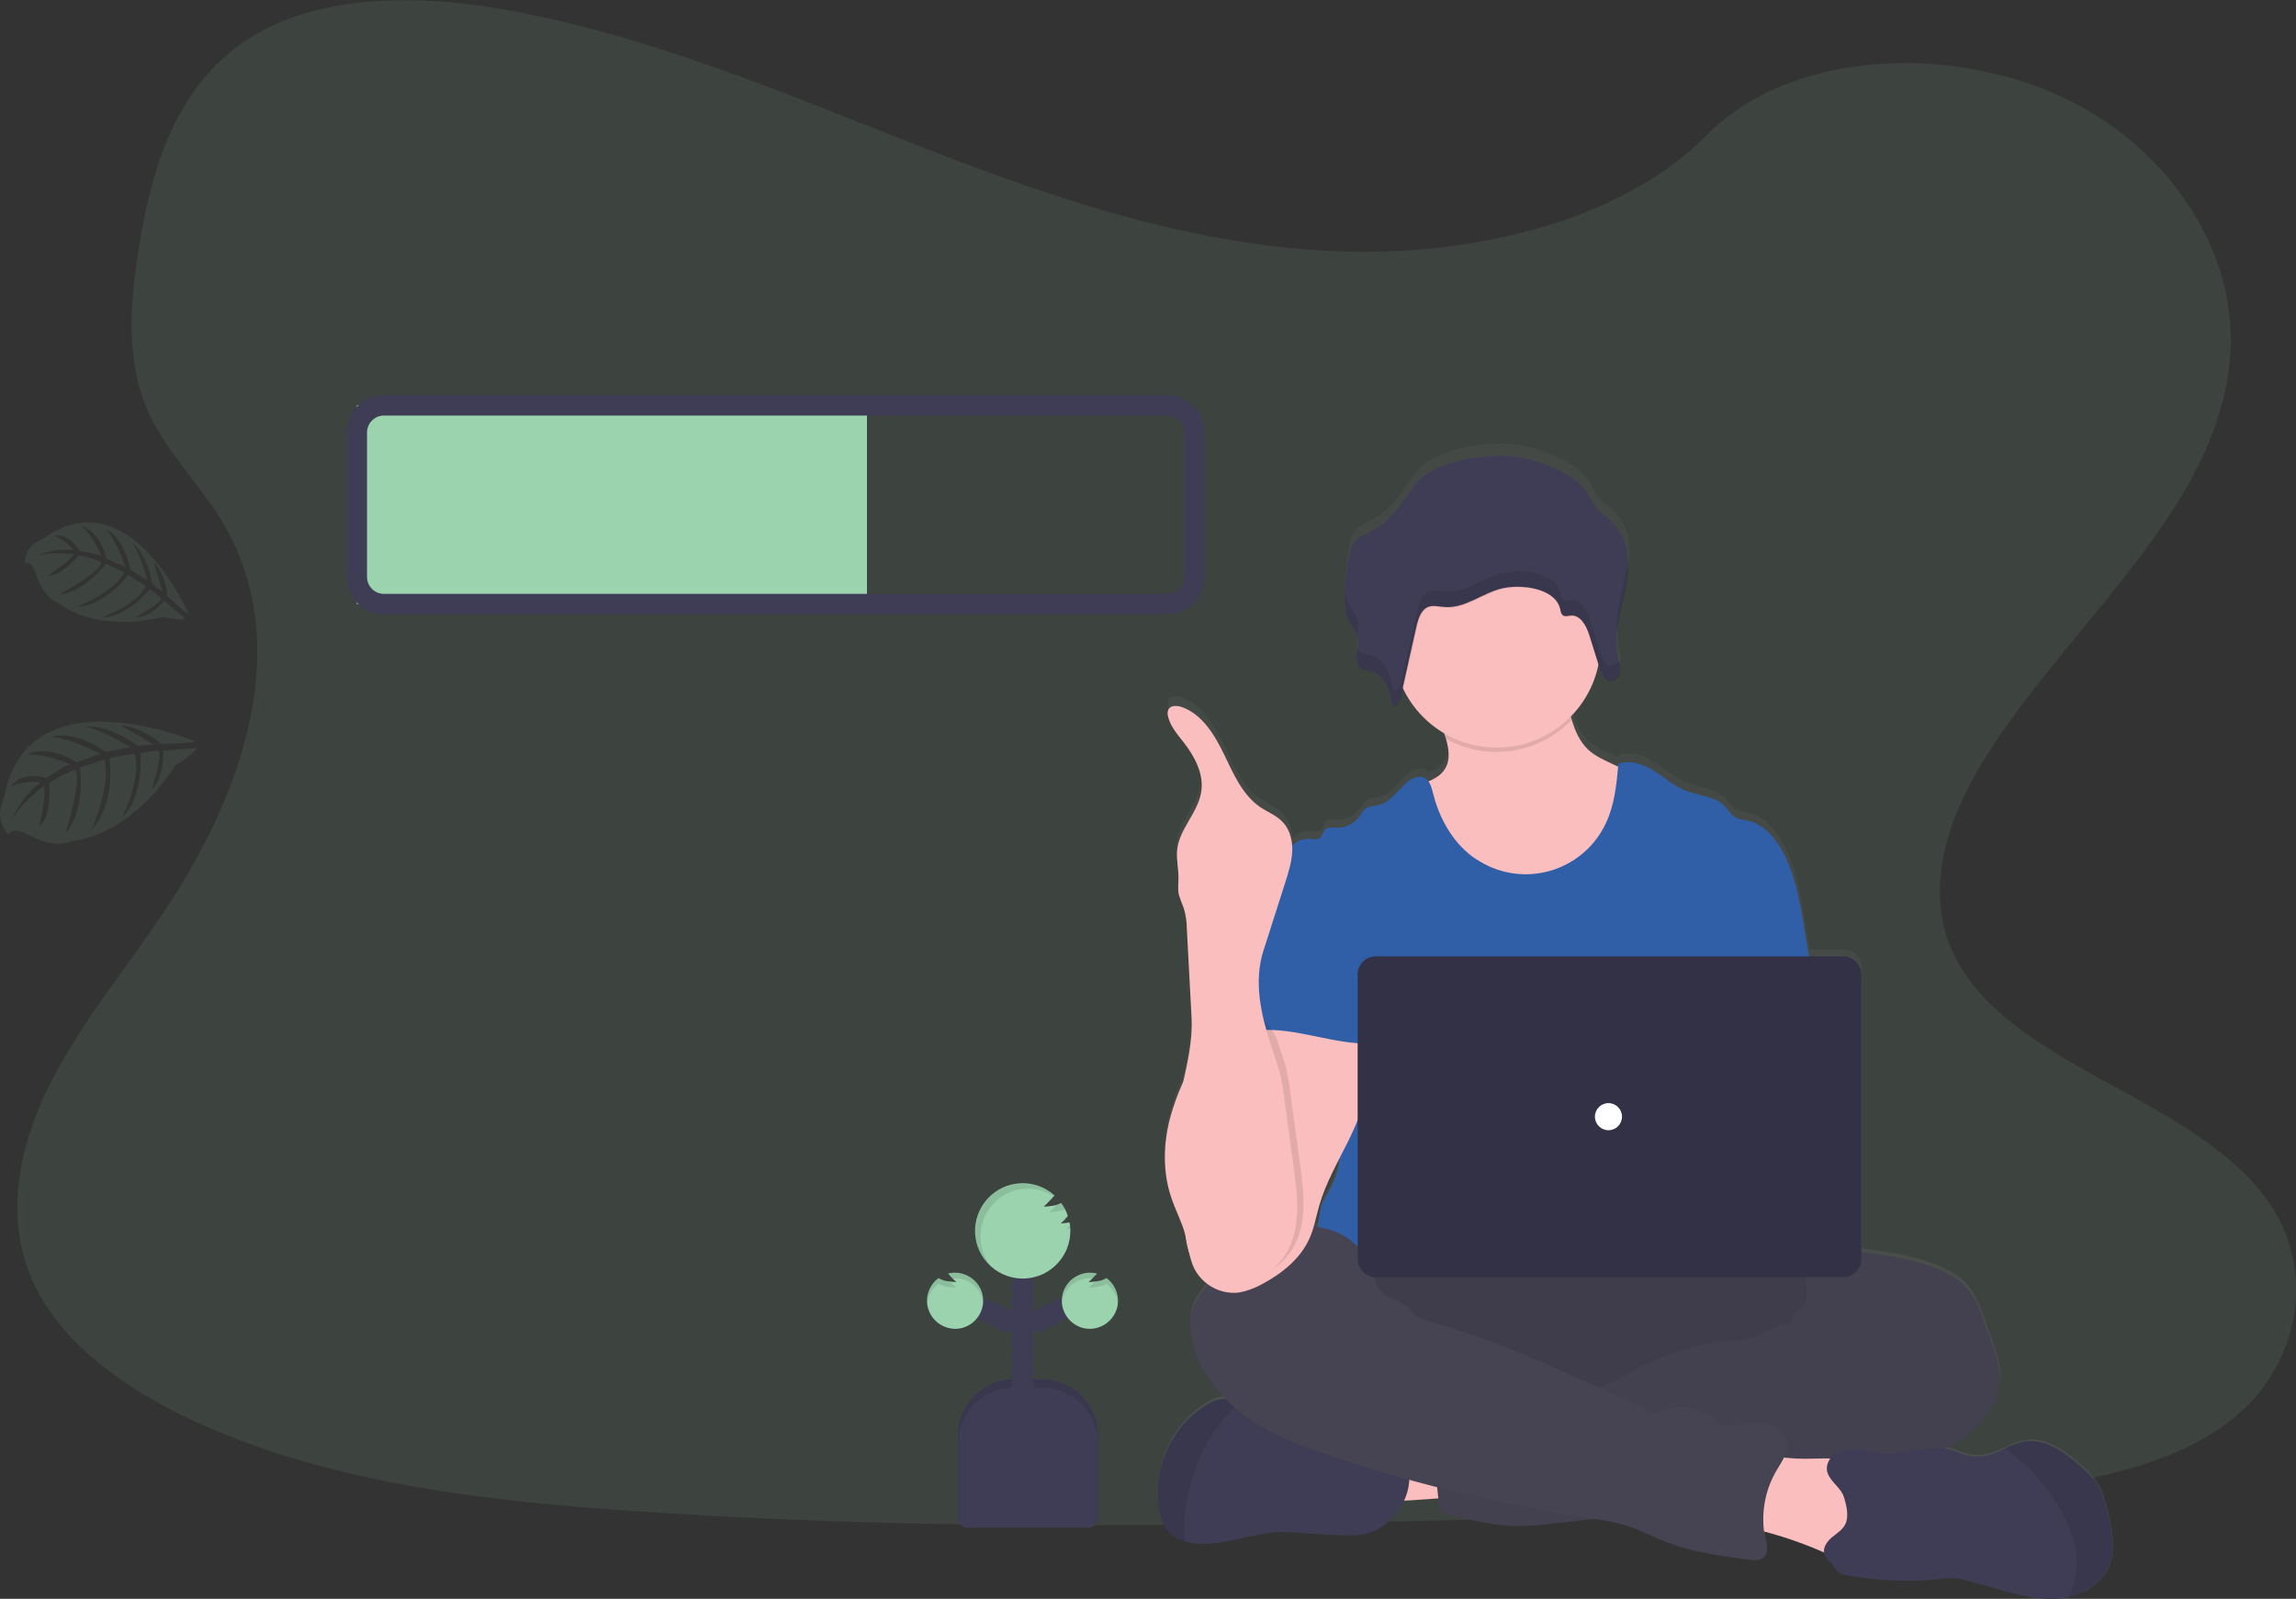
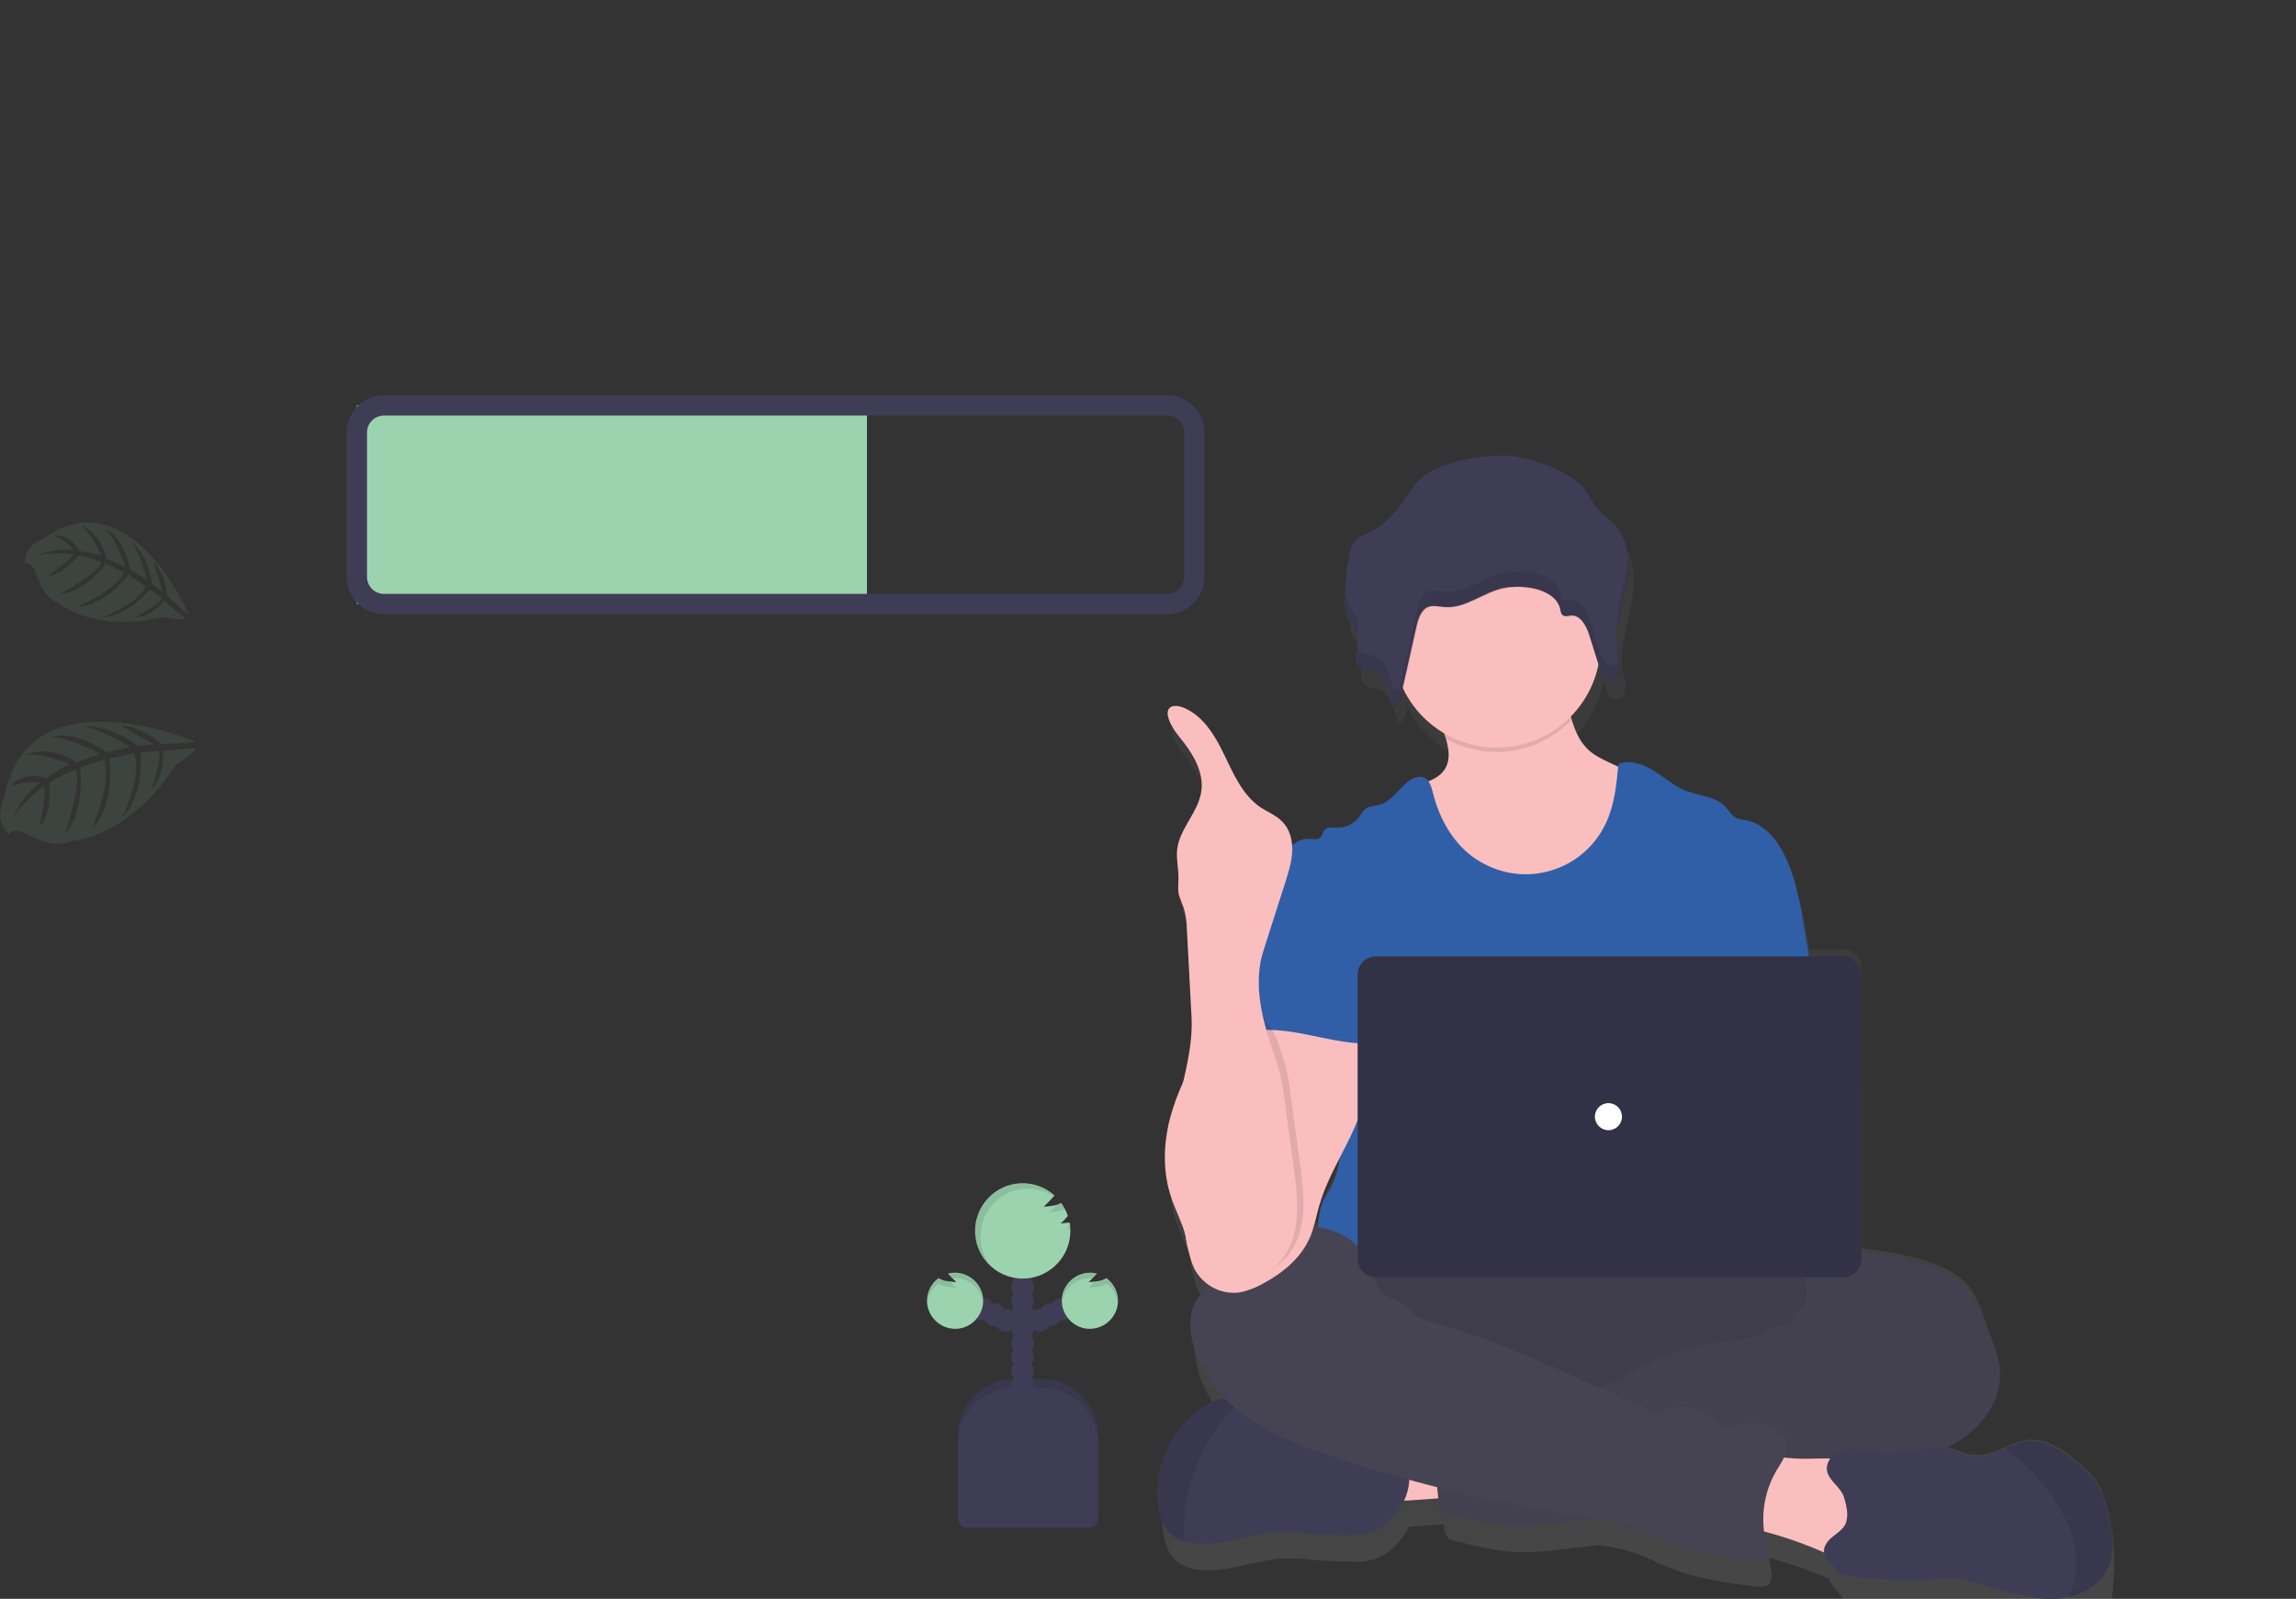
<svg xmlns="http://www.w3.org/2000/svg" version="1.1" id="f1903550-5374-4fc8-959e-1f31e4981ba4" x="0px" y="0px" viewBox="0 0 1017.2 708.3" style="enable-background:new 0 0 1017.2 708.3;" xml:space="preserve">
  <rect x="0" y="0" width="1017.2" height="708.3" fill="#333333" stroke="none" />
  <style type="text/css">
	.st0{opacity:0.1;fill:#9BD3AE;enable-background:new    ;}
	.st1{opacity:0.1;}
	.st2{fill:#9BD3AE;}
	.st3{fill:url(#SVGID_1_);}
	.st4{fill:#FBBEBE;}
	.st5{fill:#464353;}
	.st6{opacity:0.1;enable-background:new    ;}
	.st7{fill:#305FA8;}
	.st8{opacity:5.000000e-02;enable-background:new    ;}
	.st9{fill:#3F3D56;}
	.st10{opacity:0.2;enable-background:new    ;}
	.st11{fill:#FFFFFF;}
	.st12{fill:none;stroke:#3F3D56;stroke-width:9;stroke-miterlimit:10;}
</style>
-   <path class="st0" d="M594.2,111.4c-64.7-2.2-126.4-23.1-185.2-46S291.8,17.2,228.7,5.2C188.1-2.6,141.6-3.7,108.9,18  c-31.5,21-41.7,57.2-47.2,90.7c-4.1,25.3-6.5,51.8,4.8,75.5c7.8,16.4,21.7,30.2,31.4,46c33.5,54.7,9.8,122.2-26.5,175.6  c-17,25.1-36.7,49-49.9,75.7S2.3,538.8,13.8,566c11.4,27,38.5,47.2,67.9,61.5c59.7,28.9,130,37.2,198.6,41.9  c151.8,10.4,304.5,5.9,456.7,1.4c56.3-1.7,112.9-3.4,168.3-12.1c30.8-4.8,62.6-12.5,84.9-31c28.4-23.5,35.4-63.4,16.4-92.9  c-31.9-49.5-120-61.8-142.3-114.9c-12.3-29.2,0.3-61.8,18.2-88.9c38.2-58.2,102.3-109.2,105.7-175.7c2.3-45.7-28.5-91.4-76.1-113  C862.1,19.7,792.8,22.5,756,60C718,98.5,651.4,113.4,594.2,111.4z" />
  <g class="st1">
    <path class="st2" d="M86.4,328.4c0,0-74.7-31.4-84.6,25.2c0,0-5.1,8.8,2,16.1c0,0,1.5-3.9,8.8,0.1c2.6,1.4,5.3,2.5,8.2,3.3   c3.8,1.1,7.9,0.8,11.6-0.6l0,0c0,0,24.6-1.3,45.3-33.5c0,0,8.9-5.5,9.3-7.5l-14.8,1c0,0,1.1,10.9-5,17.4c0,0,5.4-16.8,2.8-17.3   c-0.5-0.1-7.8,0.9-7.8,0.9s1.9,18.9-8,28.6c0,0,9.2-19.2,5.2-28.3l-10.9,2.1c0,0,3,19.9-7.8,31.4c0,0,8.9-20.4,5.5-30.8L35.5,340   c0,0,2.5,19.4-6.5,29c0,0,7.9-24.6,4.2-28c0,0-9.4,3.8-11.4,6c0,0,1.5,14-4.3,19c0,0,3.5-17,1.8-17.7c0,0-10.9,8.2-14.3,15.4   c0,0,4.2-10.9,12.9-17c0,0-7.3-1.2-13,1.8c0,0,3.8-7.2,15.7-3.8c0,0,8.8-6.1,10.6-6c0,0-11.2-5-19.3-4.4c0,0,8.7-5,22.1,3.4   l10.4-3.8c0,0-14.5-7.4-21.8-7.4c0,0,9.7-3.7,24.5,6.7l10.7-2.2c0,0-12-7.4-20.1-9.1c0,0,9.7-1.5,23.2,8.5l7.3-0.6   c0,0-8.9-5.2-11.5-6.5s-2.6-2.1-2.6-2.1c6.4,1.1,12.3,4,17.2,8.3C71.1,329.6,86.3,329.3,86.4,328.4z" />
  </g>
  <g class="st1">
    <path class="st2" d="M83.6,272c0,0-26.5-61.3-64.6-33.2c0,0-8.1,2.3-8,10.7c0,0,3.1-1.5,5.1,5.1c0.7,2.3,1.7,4.5,3,6.6   c1.7,2.8,4.2,5,7.2,6.2l0,0c0,0,15.4,13.2,46,5.9c0,0,8.4,1.8,9.8,0.8l-9.4-7.9c0,0-5.5,7.1-12.9,7.4c0,0,12.8-6.9,11.6-8.7   c-0.3-0.4-5.1-3.9-5.1-3.9s-9.6,12.3-21,12.5c0,0,16.4-6.2,19.2-13.9l-7.7-5c0,0-9.5,13.5-22.5,14.2c0,0,16.9-7,20.8-15.2l-8.2-3.9   c0,0-9.6,13-20.4,13.5c0,0,18.7-10.1,18.4-14.2c0,0-7.8-3.1-10.2-2.9c0,0-7.1,9.1-13.4,8.9c0,0,11.8-8.1,11.2-9.5   c0,0-11.2-1.3-17.2,1c0,0,8.7-4.1,17.3-2.7c0,0-3.7-4.9-8.8-6.3c0,0,6.4-2.1,11.5,6.6c0,0,8.7,1.4,9.7,2.4c0,0-3.8-9.4-9-13.6   c0,0,8,2,11.2,14.6l8.4,3.7c0,0-4.4-12.7-8.7-16.8c0,0,7.9,3.3,10.8,17.9l7.6,4.8c0,0-2.9-11.2-6.8-16.8c0,0,6.6,4.6,8.9,18.3   l4.7,3.8c0,0-2.3-8.1-3.2-10.4s-0.3-2.7-0.3-2.7c3.2,4.3,5.1,9.4,5.5,14.7C74,264,83,272.5,83.6,272z" />
  </g>
  <linearGradient id="SVGID_1_" gradientUnits="userSpaceOnUse" x1="815.869" y1="-98.163" x2="815.869" y2="413.447" gradientTransform="matrix(1 0 0 -1 -91.39 610.134)">
    <stop offset="0" style="stop-color:#808080;stop-opacity:0.25" />
    <stop offset="0.54" style="stop-color:#808080;stop-opacity:0.12" />
    <stop offset="1" style="stop-color:#808080;stop-opacity:0.1" />
  </linearGradient>
-   <path class="st3" d="M933.3,667.2c-1-3.6-2-7.3-4-10.4c-1.9-2.7-4.1-5.1-6.6-7.2c-7.2-6.6-16.2-13.3-25.8-11.6  c-3,0.7-5.9,1.7-8.6,3.1c-1.4,0.7-2.8,1.3-4.2,1.8c-4.1,1.7-8.5,2.1-12.8,1.1c-2.2-0.6-4.2-1.7-6.4-2.3c-1-0.3-2.1-0.5-3.2-0.7  c2.1-0.9,4.1-2,6.1-3.2c10.8-6.7,19.4-18.7,18.2-31.4c-0.4-4.3-1.9-8.4-3.3-12.5c-1.3-3.5-2.6-7.1-3.8-10.6  c-1.7-4.6-3.4-9.3-6.4-13.1c-3.4-4.3-8.2-7.2-13.1-9.3c-10.7-4.6-22.3-6.3-33.8-7.8l-0.8-0.1V428.7c0-4.4-3.5-8-7.9-8c0,0,0,0-0.1,0  h-15.1c-0.7-4.1-1.3-8.2-2-12.2c-1.9-11.6-3.9-23.5-9.2-33.9c-3.5-6.9-9.1-13.4-16.6-14.7c-1.5-0.1-2.9-0.5-4.3-1  c-2.2-1.1-3.4-3.5-5.1-5.3c-4.4-4.6-11.5-4.6-17.3-7c-5.2-2-9.4-5.9-14.1-8.9s-10.5-5.1-15.8-3.1c0,0.4-0.1,0.8-0.1,1.1l-3.3-1.5  c-3.6-1.7-7.3-3.4-10.2-6.1c-3.7-3.5-5.7-8.1-7.2-13.1c-0.2-0.5-0.3-1-0.5-1.5c6.4-6.5,10.7-14.8,12.4-23.8c0.3,0.9,0.5,1.8,0.8,2.6  c0.2,0.9,0.6,1.8,1,2.6c0.1,0.3,0.3,0.5,0.5,0.8c0.3,0.5,0.7,0.9,1.2,1.3c0.5,0.3,1,0.6,1.6,0.6c0.3,0,0.6,0,0.8,0  c1.5-0.3,2.8-1.4,3.4-2.9c0.2-0.4,0.3-0.8,0.3-1.2c0-0.3,0.1-0.5,0.1-0.8c0-0.1,0-0.2,0-0.2s0-0.4,0-0.5s0-0.2,0-0.3s0-0.3,0-0.5  v-0.3c0-0.2-0.1-0.4-0.1-0.6s0-0.1,0-0.2c0-0.3-0.1-0.5-0.2-0.8c0-0.1,0-0.1,0-0.2l-0.2-0.6l-0.1-0.4v-0.1l0,0  c-0.1-0.4-0.2-0.8-0.3-1.2c-0.7-3.5-0.9-7-0.5-10.6c0.6-5.2,1.6-10.3,2.9-15.4l0.2-0.9l0.2-1.1c0.2-0.7,0.3-1.4,0.5-2.2l0,0  c0.1-0.6,0.2-1.2,0.4-1.9s0.2-1.1,0.3-1.6c0-0.1,0-0.1,0-0.2c0.6-3.7,0.8-7.5,0.5-11.3l0,0c-0.5-5.2-2.1-10.2-5.7-14.1  c-2.5-2.8-5.8-4.9-8.1-7.8c-2.2-2.8-3.4-6.1-5.7-8.8c-6.2-7.5-22.3-13.2-32.1-14.2c-11.3-1.1-29.5,1.7-38.6,8.4  c-3.4,2.5-5.7,6-8,9.4c-4.3,6.3-9.2,12.5-16.1,16c-2.6,1.3-5.6,2.3-7.3,4.6c-1,1.6-1.7,3.3-2,5.2c-1.3,6.5-2,13.1-2.1,19.8  c-0.1,2.9,0.2,5.8,1.1,8.6c0.1,0.4,0.3,0.8,0.5,1.1l0,0c0.2,0.3,0.3,0.7,0.5,1l0.1,0.2c1.2,1.7,2.3,3.6,3.2,5.5  c0.2,0.5,0.4,1.1,0.5,1.7c0.2,1.5,0.1,3-0.3,4.4l0,0c0,0.2-0.1,0.4-0.1,0.6l-0.1,0.5c0,0.1,0,0.3-0.1,0.4c-0.1,0.4-0.2,0.9-0.2,1.3  c0,0.3-0.1,0.6-0.1,0.9c-0.1,1.2,0.2,2.5,0.7,3.6c0.1,0.3,0.3,0.5,0.5,0.8c0.4,0.5,0.8,0.9,1.3,1.1c1.2,0.4,2.4,0.7,3.7,0.9  c3.7,0.8,6.1,3.7,7.6,7.2c0.3,0.8,0.6,1.6,0.9,2.4c0.6,2.1,1.1,4.1,1.4,6.3c1.7-0.1,2.7-1.6,3.3-3.2c0.2-0.5,0.3-1.1,0.5-1.6  c0.2-1,0.5-2.1,0.7-3.1c3.9,8.4,10.3,15.4,18.3,20.1c0.3,0.8,0.5,1.6,0.8,2.5c1.3,4.5,1.9,9.3-0.3,13.2c-1.6,2.8-4.3,4.5-7.4,5.8  c-0.4-0.6-1-1.1-1.7-1.4c-2.6-1.3-5.8,0.3-8,2.3c-4,3.6-7.3,8.8-12.5,10c-1.9,0.4-4,0.4-5.6,1.5c-1,1-1.9,2.1-2.6,3.4  c-2.3,3.3-6.2,5.3-10.2,5.1c-1.8-0.1-4-0.5-5.2,0.8c-0.9,1-1,2.6-2,3.5c-1.3,1.3-3.5,0.7-5.4,0.6c-2.7,0-5.4,1.1-7.2,3.1  c-0.1-4-1.7-7.9-4.4-10.9c-2.7-2.8-6.5-4.2-9.7-6.4c-8-5.4-12-15-16.2-23.8s-9.7-18-18.8-21.2c-2.1-0.7-5-0.8-5.9,1.2  c-0.3,0.8-0.4,1.8-0.2,2.6c0.9,4.7,4.2,8.4,7.1,12.1c4.8,6.3,8.9,14,7.7,22c-1.4,9.4-9.7,16.6-10.7,26c-0.4,4.1,0.6,8.3,0.6,12.5  c0,2.6-0.4,5.2,0.2,7.8c0.6,1.9,1.3,3.8,2.1,5.6c0.9,3,1.4,6.2,1.4,9.3c0.7,13.3,1.4,26.5,2.1,39.8c0.5,9.9-1.6,19.7-3.8,29.4  c-2.7,5.8-4.8,11.8-6.3,18c-2.5,10.8-2.5,22.4,1,32.9c1.9,5.7,4.8,11.1,6.3,16.9c0,0.1,0.1,0.2,0.1,0.4c0.2,1.2,0.3,2.5,0.5,3.7  c0.3,1.4,0.7,2.8,1.1,4.2c0.5,2.4,1.2,4.7,2.2,6.9c1.4,2.8,3.5,5.2,6,7c-1.4,2.8-3.8,5.1-5.3,7.8c-2.7,4.8-2.8,10.7-1.8,16.1  c1.9,10.5,7.5,19.8,15,27.4c-0.3,0-0.7,0-1,0c-2.4,0.3-4.8,1.1-6.8,2.5c-15.8,9.2-24.8,29-21.5,47.1c0.7,3.5,1.8,7.1,4.1,9.8  c2,2.1,4.5,3.7,7.3,4.5c1.7,0.5,3.5,0.9,5.4,1c12.3,1,24.2-4.7,36.6-5.2c4.1-0.1,8.2,0.1,12.2,0.6c5.9,0.5,11.9,0.8,17.9,0.9  c9.7,0.2,15.2-2.3,21.3-9.6c1.5-1.8,2.8-3.8,3.8-5.9c5.3-0.3,11.1-0.8,15.3-1.1l0.1,0.6c0.2,2,0.6,4.3,2.2,5.6c0.9,0.6,1.9,1,3,1.2  c10.1,2.5,20.3,5,30.7,5c4.9-0.1,9.8-0.5,14.6-1.1l18.3-2.1c5.3,0.7,10.6,1.8,15.7,3.4c5.3,1.8,10.2,4.5,15.4,6.6  c12,4.9,24.9,6.6,37.7,8.3c2.2,0.3,4.7,0.5,6.3-1c2.1-2,1.4-5.3,0.8-8.2c-0.2-1.1-0.4-2.3-0.6-3.5c8.6,2.3,17.1,5.2,25.3,8.8  l1.4,0.6c0.4,2.2,2.4,3.9,4.4,6.3c0.6,1,1.4,1.9,2.2,2.7c1,0.6,2,1,3.2,1.2c13.5,2.5,27.3,3.1,41,1.8c2.8-0.4,5.6-0.5,8.5-0.3  c2.1,0.3,4.1,0.7,6.1,1.4l11.6,3.3c8.5,2.5,17.3,4.9,26.1,4.4c1.8-0.1,3.6-0.4,5.3-0.8c7-1.6,13.5-5.5,16.9-11.8  C938,687,935.8,676.5,933.3,667.2z M593.6,510.7c-0.4,4.3-1.5,8.6-3.3,12.5c-1.2,2.5-2.8,4.8-4,7.3c-1.1,2.3-1.9,6.6-2.4,11.3  c-0.6-0.1-1.2-0.2-1.8-0.3c0.9-3.1,1.6-6.3,2.5-9.5C586.6,524.8,590.1,517.7,593.6,510.7z" />
+   <path class="st3" d="M933.3,667.2c-1-3.6-2-7.3-4-10.4c-1.9-2.7-4.1-5.1-6.6-7.2c-7.2-6.6-16.2-13.3-25.8-11.6  c-3,0.7-5.9,1.7-8.6,3.1c-1.4,0.7-2.8,1.3-4.2,1.8c-4.1,1.7-8.5,2.1-12.8,1.1c-2.2-0.6-4.2-1.7-6.4-2.3c-1-0.3-2.1-0.5-3.2-0.7  c2.1-0.9,4.1-2,6.1-3.2c10.8-6.7,19.4-18.7,18.2-31.4c-0.4-4.3-1.9-8.4-3.3-12.5c-1.3-3.5-2.6-7.1-3.8-10.6  c-1.7-4.6-3.4-9.3-6.4-13.1c-3.4-4.3-8.2-7.2-13.1-9.3c-10.7-4.6-22.3-6.3-33.8-7.8l-0.8-0.1V428.7c0-4.4-3.5-8-7.9-8c0,0,0,0-0.1,0  h-15.1c-1.9-11.6-3.9-23.5-9.2-33.9c-3.5-6.9-9.1-13.4-16.6-14.7c-1.5-0.1-2.9-0.5-4.3-1  c-2.2-1.1-3.4-3.5-5.1-5.3c-4.4-4.6-11.5-4.6-17.3-7c-5.2-2-9.4-5.9-14.1-8.9s-10.5-5.1-15.8-3.1c0,0.4-0.1,0.8-0.1,1.1l-3.3-1.5  c-3.6-1.7-7.3-3.4-10.2-6.1c-3.7-3.5-5.7-8.1-7.2-13.1c-0.2-0.5-0.3-1-0.5-1.5c6.4-6.5,10.7-14.8,12.4-23.8c0.3,0.9,0.5,1.8,0.8,2.6  c0.2,0.9,0.6,1.8,1,2.6c0.1,0.3,0.3,0.5,0.5,0.8c0.3,0.5,0.7,0.9,1.2,1.3c0.5,0.3,1,0.6,1.6,0.6c0.3,0,0.6,0,0.8,0  c1.5-0.3,2.8-1.4,3.4-2.9c0.2-0.4,0.3-0.8,0.3-1.2c0-0.3,0.1-0.5,0.1-0.8c0-0.1,0-0.2,0-0.2s0-0.4,0-0.5s0-0.2,0-0.3s0-0.3,0-0.5  v-0.3c0-0.2-0.1-0.4-0.1-0.6s0-0.1,0-0.2c0-0.3-0.1-0.5-0.2-0.8c0-0.1,0-0.1,0-0.2l-0.2-0.6l-0.1-0.4v-0.1l0,0  c-0.1-0.4-0.2-0.8-0.3-1.2c-0.7-3.5-0.9-7-0.5-10.6c0.6-5.2,1.6-10.3,2.9-15.4l0.2-0.9l0.2-1.1c0.2-0.7,0.3-1.4,0.5-2.2l0,0  c0.1-0.6,0.2-1.2,0.4-1.9s0.2-1.1,0.3-1.6c0-0.1,0-0.1,0-0.2c0.6-3.7,0.8-7.5,0.5-11.3l0,0c-0.5-5.2-2.1-10.2-5.7-14.1  c-2.5-2.8-5.8-4.9-8.1-7.8c-2.2-2.8-3.4-6.1-5.7-8.8c-6.2-7.5-22.3-13.2-32.1-14.2c-11.3-1.1-29.5,1.7-38.6,8.4  c-3.4,2.5-5.7,6-8,9.4c-4.3,6.3-9.2,12.5-16.1,16c-2.6,1.3-5.6,2.3-7.3,4.6c-1,1.6-1.7,3.3-2,5.2c-1.3,6.5-2,13.1-2.1,19.8  c-0.1,2.9,0.2,5.8,1.1,8.6c0.1,0.4,0.3,0.8,0.5,1.1l0,0c0.2,0.3,0.3,0.7,0.5,1l0.1,0.2c1.2,1.7,2.3,3.6,3.2,5.5  c0.2,0.5,0.4,1.1,0.5,1.7c0.2,1.5,0.1,3-0.3,4.4l0,0c0,0.2-0.1,0.4-0.1,0.6l-0.1,0.5c0,0.1,0,0.3-0.1,0.4c-0.1,0.4-0.2,0.9-0.2,1.3  c0,0.3-0.1,0.6-0.1,0.9c-0.1,1.2,0.2,2.5,0.7,3.6c0.1,0.3,0.3,0.5,0.5,0.8c0.4,0.5,0.8,0.9,1.3,1.1c1.2,0.4,2.4,0.7,3.7,0.9  c3.7,0.8,6.1,3.7,7.6,7.2c0.3,0.8,0.6,1.6,0.9,2.4c0.6,2.1,1.1,4.1,1.4,6.3c1.7-0.1,2.7-1.6,3.3-3.2c0.2-0.5,0.3-1.1,0.5-1.6  c0.2-1,0.5-2.1,0.7-3.1c3.9,8.4,10.3,15.4,18.3,20.1c0.3,0.8,0.5,1.6,0.8,2.5c1.3,4.5,1.9,9.3-0.3,13.2c-1.6,2.8-4.3,4.5-7.4,5.8  c-0.4-0.6-1-1.1-1.7-1.4c-2.6-1.3-5.8,0.3-8,2.3c-4,3.6-7.3,8.8-12.5,10c-1.9,0.4-4,0.4-5.6,1.5c-1,1-1.9,2.1-2.6,3.4  c-2.3,3.3-6.2,5.3-10.2,5.1c-1.8-0.1-4-0.5-5.2,0.8c-0.9,1-1,2.6-2,3.5c-1.3,1.3-3.5,0.7-5.4,0.6c-2.7,0-5.4,1.1-7.2,3.1  c-0.1-4-1.7-7.9-4.4-10.9c-2.7-2.8-6.5-4.2-9.7-6.4c-8-5.4-12-15-16.2-23.8s-9.7-18-18.8-21.2c-2.1-0.7-5-0.8-5.9,1.2  c-0.3,0.8-0.4,1.8-0.2,2.6c0.9,4.7,4.2,8.4,7.1,12.1c4.8,6.3,8.9,14,7.7,22c-1.4,9.4-9.7,16.6-10.7,26c-0.4,4.1,0.6,8.3,0.6,12.5  c0,2.6-0.4,5.2,0.2,7.8c0.6,1.9,1.3,3.8,2.1,5.6c0.9,3,1.4,6.2,1.4,9.3c0.7,13.3,1.4,26.5,2.1,39.8c0.5,9.9-1.6,19.7-3.8,29.4  c-2.7,5.8-4.8,11.8-6.3,18c-2.5,10.8-2.5,22.4,1,32.9c1.9,5.7,4.8,11.1,6.3,16.9c0,0.1,0.1,0.2,0.1,0.4c0.2,1.2,0.3,2.5,0.5,3.7  c0.3,1.4,0.7,2.8,1.1,4.2c0.5,2.4,1.2,4.7,2.2,6.9c1.4,2.8,3.5,5.2,6,7c-1.4,2.8-3.8,5.1-5.3,7.8c-2.7,4.8-2.8,10.7-1.8,16.1  c1.9,10.5,7.5,19.8,15,27.4c-0.3,0-0.7,0-1,0c-2.4,0.3-4.8,1.1-6.8,2.5c-15.8,9.2-24.8,29-21.5,47.1c0.7,3.5,1.8,7.1,4.1,9.8  c2,2.1,4.5,3.7,7.3,4.5c1.7,0.5,3.5,0.9,5.4,1c12.3,1,24.2-4.7,36.6-5.2c4.1-0.1,8.2,0.1,12.2,0.6c5.9,0.5,11.9,0.8,17.9,0.9  c9.7,0.2,15.2-2.3,21.3-9.6c1.5-1.8,2.8-3.8,3.8-5.9c5.3-0.3,11.1-0.8,15.3-1.1l0.1,0.6c0.2,2,0.6,4.3,2.2,5.6c0.9,0.6,1.9,1,3,1.2  c10.1,2.5,20.3,5,30.7,5c4.9-0.1,9.8-0.5,14.6-1.1l18.3-2.1c5.3,0.7,10.6,1.8,15.7,3.4c5.3,1.8,10.2,4.5,15.4,6.6  c12,4.9,24.9,6.6,37.7,8.3c2.2,0.3,4.7,0.5,6.3-1c2.1-2,1.4-5.3,0.8-8.2c-0.2-1.1-0.4-2.3-0.6-3.5c8.6,2.3,17.1,5.2,25.3,8.8  l1.4,0.6c0.4,2.2,2.4,3.9,4.4,6.3c0.6,1,1.4,1.9,2.2,2.7c1,0.6,2,1,3.2,1.2c13.5,2.5,27.3,3.1,41,1.8c2.8-0.4,5.6-0.5,8.5-0.3  c2.1,0.3,4.1,0.7,6.1,1.4l11.6,3.3c8.5,2.5,17.3,4.9,26.1,4.4c1.8-0.1,3.6-0.4,5.3-0.8c7-1.6,13.5-5.5,16.9-11.8  C938,687,935.8,676.5,933.3,667.2z M593.6,510.7c-0.4,4.3-1.5,8.6-3.3,12.5c-1.2,2.5-2.8,4.8-4,7.3c-1.1,2.3-1.9,6.6-2.4,11.3  c-0.6-0.1-1.2-0.2-1.8-0.3c0.9-3.1,1.6-6.3,2.5-9.5C586.6,524.8,590.1,517.7,593.6,510.7z" />
  <path class="st4" d="M609,664.5c-2.1-4.8-4.1-10.3-2-15.1c1.4-2.8,3.7-5.1,6.7-6.2c2.9-1.2,5.9-1.9,9-2.2c9.7-1.3,19.5-1.4,29.3-0.4  c0.7,5.6-0.8,11.3-2.1,16.8c-1.2,5-1.8,5.7-7,6C639.5,663.5,609.8,666.3,609,664.5z" />
  <ellipse class="st5" cx="698.1" cy="592.2" rx="143" ry="40" />
  <ellipse class="st6" cx="698.1" cy="592.2" rx="143" ry="40" />
  <path class="st4" d="M723.7,381c-4.9,9.5-13,16.9-22.9,20.8c-5.8,2.1-12,3.3-18.2,3.5c-6.8,0.3-13.7-0.1-20.1-2.5  c-8.6-3.1-15.7-9.4-21-16.8s-9-15.8-12.2-24.3c-1.7-4.4-3.3-9.1-2.5-13.8c5.2-1.2,10.8-2.9,13.5-7.5c2.3-3.9,1.6-8.6,0.3-13.1  c-0.4-1.3-0.8-2.5-1.2-3.7c-1-2.9-4.5-8.4-2-10.9c1.5-1.6,7.9-2.4,10.2-3.4c6.8-3.1,13.1-7.7,20.6-9.2c6.5-1.3,13.2-0.1,19.6,1.3  c0.9,0.1,1.7,0.4,2.4,0.9c0.8,0.7,1.5,1.6,1.8,2.7c1.8,4.5,2.9,9.4,4.4,14.1c1.5,4.9,3.5,9.5,7.2,13c2.9,2.7,6.6,4.4,10.2,6.1  l8.9,4.1c1.6,0.6,3,1.5,4.2,2.7c1.2,1.6,1.9,3.5,2,5.4C730.3,360.8,728.6,371.5,723.7,381z" />
  <path class="st6" d="M696.2,319c-14.5,15.1-37.4,18.5-55.6,8.3c-0.4-1.3-0.8-2.5-1.2-3.7c-1-2.9-4.5-8.4-2-10.9  c1.5-1.6,7.9-2.4,10.2-3.4c6.8-3.1,13.1-7.7,20.6-9.2c6.5-1.3,13.2-0.1,19.6,1.3c0.9,0.1,1.7,0.4,2.4,0.9c0.8,0.7,1.5,1.6,1.8,2.7  C693.7,309.4,694.8,314.4,696.2,319z" />
  <circle class="st4" cx="663.1" cy="285.2" r="46" />
  <path class="st7" d="M803.2,434.4l-3.8-22.9c-1.9-11.5-3.9-23.2-9.2-33.5c-3.5-6.8-9.1-13.2-16.6-14.6c-1.5-0.1-2.9-0.5-4.3-1  c-2.2-1.1-3.4-3.4-5.1-5.2c-4.4-4.5-11.5-4.6-17.3-6.9c-5.2-2-9.4-5.9-14.1-8.8s-10.5-5-15.8-3.1c-0.8,9-1.7,18.1-5.5,26.2  c-9.2,19.7-32.5,28.2-52.2,19c-2.5-1.2-4.9-2.6-7.1-4.2c-8.9-6.7-14.6-17.1-17.3-27.9c-0.7-2.6-1.4-5.7-3.8-6.9  c-2.6-1.3-5.8,0.3-8,2.2c-4,3.6-7.3,8.7-12.5,9.9c-1.9,0.4-4,0.4-5.6,1.5c-1.1,1-1.9,2.1-2.6,3.4c-2.3,3.3-6.2,5.2-10.2,5.1  c-1.8-0.1-4-0.5-5.2,0.8c-0.9,1-1,2.6-2,3.5c-1.3,1.3-3.5,0.7-5.4,0.6c-3.6-0.1-6.9,2.1-8.9,5s-3,6.4-4,9.9  c10.9,24.3,20.9,48.7,31.9,73c0.5,0.9,0.8,1.9,0.8,3c-0.2,1.1-0.7,2.1-1.4,3c-5.4,8.6-5.2,19.4-4.6,29.6s1.3,20.8-3.2,29.9  c-1.2,2.5-2.8,4.8-4,7.3c-2.7,5.6-3.7,23.7-2.1,29.7h226c-4.3-11.8-2.7-35.6-1.8-48.2c0.6-8.8-1-17.6-1.7-26.4  C805.1,469.4,806.2,452.4,803.2,434.4z" />
  <path class="st5" d="M814.8,555c3.3-1.3,7-0.8,10.6-0.3c11.5,1.6,23.2,3.2,33.8,7.8c5,2.1,9.8,5,13.1,9.2c3,3.8,4.8,8.4,6.4,13  l3.8,10.5c1.5,4,2.9,8.1,3.3,12.3c1.2,12.6-7.4,24.5-18.2,31s-23.6,8.9-36,11.3s-24.9,5.1-37.3,8c-5.8,1.5-11.6,2.6-17.5,3.5  c-13.2,1.5-27.1-0.7-39.7,3.7c-5,1.8-9.9,4.3-15.1,5.6c-3.4,0.8-6.9,1.3-10.4,1.7l-23.8,2.7c-4.8,0.6-9.7,1-14.6,1.1  c-10.4,0-20.6-2.5-30.7-4.9c-1.1-0.2-2.1-0.6-3-1.2c-1.6-1.3-2-3.5-2.2-5.5c-1-8.9-1.9-17.9-2.7-26.8c-0.2-2.9-0.4-6.1,1.2-8.5  c2-3,5.9-3.9,9.5-4.5c15.1-2.5,30.4-3.5,45.7-3.2c5.8-5.8,15.4-5.8,23-9c2.8-1.3,5.5-2.8,8.1-4.4c13.6-7.9,28.8-12.7,44.5-14.1  c3.1-0.1,6.1-0.5,9.1-1.3c5.9-1.8,11.3-6.8,17.3-5.6c0.8-2.1,1.3-4.8,3-6.3c0.9-0.7,1.9-1.2,2.7-2c1.7-1.7,1.8-4.3,1.6-6.7  s-0.8-4.8-0.2-7.1c0.3-0.9,0.6-1.7,1.1-2.5C804.2,557.2,808.8,554.5,814.8,555z" />
  <path class="st8" d="M814.8,555c3.3-1.3,7-0.8,10.6-0.3c11.5,1.6,23.2,3.2,33.8,7.8c5,2.1,9.8,5,13.1,9.2c3,3.8,4.8,8.4,6.4,13  l3.8,10.5c1.5,4,2.9,8.1,3.3,12.3c1.2,12.6-7.4,24.5-18.2,31s-23.6,8.9-36,11.3s-24.9,5.1-37.3,8c-5.8,1.5-11.6,2.6-17.5,3.5  c-13.2,1.5-27.1-0.7-39.7,3.7c-5,1.8-9.9,4.3-15.1,5.6c-3.4,0.8-6.9,1.3-10.4,1.7l-23.8,2.7c-4.8,0.6-9.7,1-14.6,1.1  c-10.4,0-20.6-2.5-30.7-4.9c-1.1-0.2-2.1-0.6-3-1.2c-1.6-1.3-2-3.5-2.2-5.5c-1-8.9-1.9-17.9-2.7-26.8c-0.2-2.9-0.4-6.1,1.2-8.5  c2-3,5.9-3.9,9.5-4.5c15.1-2.5,30.4-3.5,45.7-3.2c5.8-5.8,15.4-5.8,23-9c2.8-1.3,5.5-2.8,8.1-4.4c13.6-7.9,28.8-12.7,44.5-14.1  c3.1-0.1,6.1-0.5,9.1-1.3c5.9-1.8,11.3-6.8,17.3-5.6c0.8-2.1,1.3-4.8,3-6.3c0.9-0.7,1.9-1.2,2.7-2c1.7-1.7,1.8-4.3,1.6-6.7  s-0.8-4.8-0.2-7.1c0.3-0.9,0.6-1.7,1.1-2.5C804.2,557.2,808.8,554.5,814.8,555z" />
  <path class="st9" d="M618.2,670.7c-6.2,7.2-11.6,9.7-21.3,9.5c-6-0.1-11.9-0.5-17.9-0.9c-4.1-0.4-8.2-0.6-12.2-0.6  c-12.3,0.5-24.2,6.1-36.6,5.1c-1.8-0.1-3.6-0.5-5.4-1c-2.8-0.8-5.3-2.3-7.2-4.4c-2.4-2.7-3.5-6.2-4.1-9.7  c-3.3-17.9,5.7-37.5,21.5-46.6c2.1-1.3,4.4-2.2,6.8-2.4c2.4,0,4.8,0.5,6.9,1.5l0.2,0.1c6.4,2.6,12.2,6.5,17.1,11.4  c0.7,0.9,1.6,1.6,2.6,2.1c1,0.4,2,0.6,3.1,0.6l13.1,0.8c2.2,0.1,4.4,0.4,6.6,0.9c2.4,0.8,4.7,1.8,6.9,3c7.1,3.2,14.9,4,22.5,5.2  c0.7,0,1.4,0.3,2,0.8c0.3,0.4,0.5,0.8,0.6,1.3C625.8,655.6,623.8,664.3,618.2,670.7z" />
  <path class="st6" d="M548.9,621.3c-5.1,4.9-9.5,10.4-13.2,16.4c-5.8,10-9.5,21.1-10.7,32.5c-0.5,4.2-0.5,8.4-0.1,12.6  c-2.8-0.8-5.3-2.3-7.2-4.4c-2.4-2.7-3.5-6.2-4.1-9.7c-3.3-17.9,5.7-37.5,21.5-46.6c2.1-1.3,4.4-2.2,6.8-2.4c2.4,0,4.8,0.5,6.9,1.5  L548.9,621.3z" />
  <path class="st4" d="M803.3,646.2c7.3-0.2,15.6-0.6,21,4.4c5.2,4.7,5.8,12.4,6.2,19.3l0.4,8.1c0.1,2.5,0.2,5-0.8,7.3  c-1.8,4-6.6,5.9-11,5.7s-8.5-2.2-12.5-3.9c-10.9-4.7-22.3-8.3-34-10.7c0.4-5.6,1-11.1,1.9-16.7c0.6-3.8,0.7-10.2,3.3-13.4  c2.7-3.4,6.2-1.5,9.9-0.9C792.9,646.1,798.1,646.4,803.3,646.2z" />
  <path class="st5" d="M609.1,565.1c0,1-1.6,0-1.7-1.1c-1.1-8.1-7.5-14.8-15-18s-16-3.4-24.1-2.6c-12.2,1.2-26,5.8-30.5,17.3  c-1.1,2.7-1.5,5.6-2.8,8.2c-1.4,2.8-3.8,5.1-5.3,7.8c-2.7,4.7-2.8,10.5-1.8,15.9c2.6,14.3,12.4,26.5,24.2,35s25.7,13.5,39.5,18.1  c36.5,12,74,21,112,26.8c6.2,0.9,12.4,1.8,18.3,3.8c5.3,1.8,10.2,4.4,15.4,6.5c12,4.8,24.9,6.5,37.7,8.2c2.2,0.3,4.7,0.5,6.3-1  c2.1-1.9,1.4-5.3,0.8-8.1c-2.2-10.5-0.4-21.5,5.1-30.7c2.1-3.6,4.9-7.3,4.5-11.5c-0.5-4.9-5.3-8.3-10.1-9.1s-9.7,0.4-14.6,1  c-1.7,0.2-3.5,0.4-5-0.5c-0.7-0.5-1.4-1.1-1.9-1.7c-6.8-6.6-17.2-8-25.5-3.6c-1.8,1-4.5-1.2-6.4-2.1l-21-9.5  c-24.2-10.9-48.4-21.9-74-28.8c-2-0.4-4-1.2-5.7-2.4c-1.3-1-2.2-2.4-3.3-3.5c-2.5-2.4-6.1-3.4-9.2-5.1S608.4,568.5,609.1,565.1z" />
  <path class="st9" d="M933.3,695.8c-3.4,6.2-9.9,10.1-16.9,11.7c-1.8,0.4-3.5,0.7-5.3,0.8c-8.8,0.5-17.6-1.9-26.1-4.3l-11.6-3.3  c-2-0.6-4-1.1-6.1-1.4c-2.8-0.2-5.6-0.1-8.4,0.3c-13.7,1.3-27.5,0.7-41-1.8c-1.1-0.1-2.2-0.5-3.2-1.1c-0.8-0.8-1.6-1.7-2.2-2.7  c-3.2-3.8-6.5-6-2.8-11c2.2-2.9,6.1-4.3,7.8-7.7s0.6-8.1-0.4-11.5c-1.3-4.8-5.8-6.8-7.4-11.2c-1.2-3.3,0.8-7.1,3.8-8.9  s6.7-1.9,10.2-1.5s6.9,1.4,10.4,1.7c10.3,0.8,20.8-4.5,30.6-1.5c2.2,0.7,4.2,1.7,6.4,2.3c4.3,1,8.8,0.6,12.8-1.1  c1.4-0.5,2.8-1.2,4.2-1.8c2.7-1.4,5.6-2.4,8.5-3.1c9.6-1.7,18.5,5,25.8,11.5c2.5,2.1,4.7,4.5,6.5,7.1c2,3.1,3.1,6.8,4,10.3  C935.7,676.8,937.9,687.3,933.3,695.8z" />
  <path class="st6" d="M933.3,695.8c-3.4,6.2-9.9,10.1-16.9,11.7c2.7-5.3,4-11.2,3.5-17.2c-0.6-9.5-4.8-18.5-10.1-26.4  c-3.3-4.9-7-9.4-11.1-13.6c-3.2-3.2-7.1-5.7-10.5-8.7c2.7-1.4,5.6-2.4,8.5-3.1c9.6-1.7,18.5,5,25.8,11.5c2.5,2.1,4.7,4.5,6.5,7.1  c2,3.1,3.1,6.8,4,10.3C935.7,676.8,937.9,687.3,933.3,695.8z" />
  <path class="st9" d="M631.3,210.5c-3.4,2.4-5.7,5.9-8,9.3c-4.3,6.2-9.2,12.4-16.1,15.8c-2.6,1.3-5.6,2.3-7.3,4.6  c-1,1.5-1.7,3.3-2,5.1c-1.3,6.5-2,13-2.1,19.6c0,3.3,0.1,6.7,1.6,9.6c1.4,2.8,3.8,5.2,4.3,8.2c0.4,2.4-0.5,4.8-0.8,7.1  s0.2,5.2,2.4,6.4c1.2,0.4,2.4,0.7,3.7,0.9c6.7,1.5,8.9,9.3,9.9,15.7c2.3-0.1,3.3-2.7,3.8-4.8l6.9-30.8c0.8-3.3,2-7.2,5.3-8.4  c2.2-0.8,4.7,0,7,0.1c9.2,0.8,16.9-6.3,25.8-8.3c2.9-0.6,5.8-0.8,8.7-0.6c7.1,0.4,15.3,3.2,16.8,9.8c0.2,1.1,0.4,2.4,1.4,2.9  s2,0.1,3.1,0c4.5-0.5,7.1,4.6,8.4,8.7l4.7,15c0.7,2.3,1.9,4.9,4.3,5.2c2.3,0.3,4.2-1.9,4.5-4s-0.4-4.3-0.9-6.5  c-2.2-9.9,1.2-19.9,3.2-29.8s2.4-21.2-4.5-28.8c-2.5-2.8-5.8-4.8-8.2-7.7c-2.2-2.7-3.4-6.1-5.7-8.7c-6.2-7.4-22.3-13.1-32.1-14  C658.6,201.1,640.4,203.9,631.3,210.5z" />
  <g class="st1">
    <path d="M713.4,294.8c-2.5-0.3-3.6-3-4.3-5.2c-1.6-5-3.1-10-4.7-15c-1.3-4.1-3.9-9.2-8.4-8.7c-1,0.1-2.2,0.5-3.1,0   s-1.2-1.8-1.4-2.9c-1.5-6.6-9.7-9.5-16.8-9.8c-2.9-0.2-5.8,0-8.7,0.6c-9,2-16.7,9-25.8,8.3c-2.4-0.2-4.8-0.9-7-0.1   c-3.4,1.2-4.6,5-5.3,8.4l-6.9,30.8c-0.5,2.1-1.5,4.7-3.8,4.8c-1-6.4-3.2-14.2-9.9-15.7c-1.3-0.1-2.5-0.4-3.7-0.9   c-0.9-0.5-1.6-1.2-1.9-2.1c-0.2,0.9-0.4,1.9-0.5,2.8c-0.3,2.4,0.2,5.2,2.4,6.4c1.2,0.4,2.4,0.7,3.7,0.9c6.7,1.5,8.9,9.3,9.9,15.7   c2.3-0.1,3.3-2.7,3.8-4.8l6.9-30.8c0.8-3.3,2-7.2,5.3-8.4c2.2-0.8,4.7,0,7,0.1c9.2,0.8,16.9-6.3,25.8-8.3c2.9-0.6,5.8-0.8,8.7-0.6   c7.1,0.4,15.3,3.2,16.8,9.8c0.2,1.1,0.4,2.4,1.4,2.9s2,0.1,3.1,0c4.5-0.5,7.1,4.6,8.4,8.7c1.6,5,3.1,10,4.7,15   c0.7,2.3,1.9,4.9,4.3,5.2c2.3,0.3,4.2-1.9,4.5-4c0.2-1.8-0.1-3.6-0.6-5.3C716.5,294,715,294.9,713.4,294.8z" />
    <path d="M601.8,275.8c-0.5-3-3-5.4-4.3-8.2c-0.9-1.9-1.4-3.9-1.5-6c0,1.1-0.1,2.2-0.1,3.4c0,3.3,0.1,6.7,1.6,9.6   c1.1,2.3,2.9,4.3,3.9,6.6C601.8,279.4,602,277.6,601.8,275.8z" />
    <path d="M720.2,254.5c-1.8,8.7-4.7,17.6-3.8,26.3c0.6-6.5,2.5-12.9,3.8-19.3c1.1-4.9,1.5-9.8,1.2-14.8   C721.2,249.3,720.8,251.9,720.2,254.5z" />
  </g>
  <path class="st4" d="M605.8,478.6c-1.2,19.9-15.8,36.3-21.3,55.4c-1.4,4.8-2.2,9.7-4.2,14.3c-4,9.2-12.2,15.8-21,20.5  c-3.2,1.8-6.7,3.1-10.3,3.8c-8.2,1-16.1-3.3-19.9-10.6c-2.3-4.7-2.6-10-4-15c-1.5-5.8-4.5-11.1-6.3-16.8c-3.5-10.4-3.4-21.9-1-32.6  c2.3-9.3,5.9-18.3,10.7-26.6c0.7-1.2,1.4-2.5,2.1-3.7c2.1-3.5,4.4-6.8,6.9-10c6-7.2,13.7-12.8,21.3-18.3c0.6-0.5,1.3-0.8,2-1h0.1  c0.9,0,1.7,0.2,2.5,0.6c10.6,4.6,20.7,10.1,30.4,16.4c3.4,2.3,8.9,4.8,10.7,8.8S606,474.4,605.8,478.6z" />
  <path class="st7" d="M566.1,387.3c-1,1-1.7,2.2-2.2,3.5c-8.1,18.2-12.9,37.7-14.1,57.6c0,1-0.2,1.9-0.7,2.8  c-0.4,0.6-0.9,1.1-1.5,1.6c-2,2.3-1.7,5.8,0.7,7.8c0.1,0.1,0.2,0.2,0.3,0.2c1.7-3.1,5.6-4.1,9.1-4.4c16.8-1.3,33.2,6.5,50.1,5.9  c-1.2-4.1-2.9-8.1-3.9-12.2c-4.3-18.5,6.4-38.6-0.2-56.4c-1.3-3.6-3.5-7.1-7-8.6c-1.4-0.6-2.9-1-4.5-1.2c-4.3-0.8-12.7-4.1-16.9-2.7  c-1.5,0.5-2.1,1.9-3.4,2.8C570.2,385.2,567.7,385.6,566.1,387.3z" />
  <path class="st6" d="M573,552.6c-5.2,8.9-14.7,14.4-25,14.5c-2.7,0.1-5.5-0.4-8-1.5c-6.4-2.8-10-9.8-11.3-16.7s-0.9-13.9-1.9-20.9  c-0.8-5.5-2.4-10.9-3.2-16.4c-2.1-13.6,2-27.1,4.9-40.7c0.7-1.2,1.4-2.5,2.1-3.7c2.1-3.5,4.4-6.8,6.9-10c6-7.2,13.7-12.8,21.3-18.3  h-8c0.6-0.4,1.5-0.3,1.9,0.3c0.1,0.2,0.2,0.4,0.3,0.7c0.8,7,10.7,14,12.8,20.8c1.3,4.2,2.9,8.3,4,12.5c0.8,3.6,1.5,7.3,1.9,11  c1.4,10.4,2.8,20.7,4.2,31C577.7,528,579.3,541.6,573,552.6z" />
  <path class="st4" d="M559.7,421.3l9.7-30.3c1.4-4.5,2.9-9.1,3.1-13.9s-1.1-9.8-4.4-13.1c-2.7-2.8-6.4-4.2-9.6-6.3  c-8-5.4-12-14.8-16.2-23.5s-9.7-17.8-18.8-21c-2.1-0.7-5-0.8-5.9,1.2c-0.3,0.8-0.4,1.8-0.2,2.6c0.9,4.6,4.2,8.3,7.1,12  c4.8,6.2,8.9,13.9,7.7,21.7c-1.4,9.3-9.7,16.4-10.7,25.8c-0.4,4.1,0.6,8.2,0.6,12.3c0,2.6-0.4,5.2,0.2,7.7c0.6,1.9,1.3,3.8,2.1,5.7  c0.9,3,1.4,6.1,1.4,9.2l2.1,39.4c1.1,21.3-10.4,42-7.2,63c0.8,5.5,2.5,10.9,3.2,16.4c1,6.9,0.5,14,1.9,20.9s5,13.8,11.3,16.7  c2.5,1,5.3,1.5,8,1.5c10.3-0.1,19.8-5.6,25-14.5c6.3-11,4.8-24.6,3.1-37.1l-4.2-31c-0.4-3.7-1.1-7.4-1.9-11c-1.1-4.3-2.7-8.4-4-12.5  C558.6,449.3,555.4,434.9,559.7,421.3z" />
  <path class="st9" d="M609.5,423.7h207.1c4.4,0,8,3.6,8,8v126.1c0,4.4-3.6,8-8,8H609.5c-4.4,0-8-3.6-8-8V431.6  C601.6,427.2,605.1,423.7,609.5,423.7z" />
  <path class="st10" d="M609.5,423.7h207.1c4.4,0,8,3.6,8,8v126.1c0,4.4-3.6,8-8,8H609.5c-4.4,0-8-3.6-8-8V431.6  C601.6,427.2,605.1,423.7,609.5,423.7z" />
  <circle class="st11" cx="712.6" cy="494.7" r="6" />
  <path class="st9" d="M449.4,611h12.1c13.8,0,25,11.2,25,25v37.1l0,0h-62.1l0,0V636C424.4,622.2,435.6,611,449.4,611z" />
  <path class="st6" d="M449.4,611h12.1c13.8,0,25,11.2,25,25v37.1l0,0h-62.1l0,0V636C424.4,622.2,435.6,611,449.4,611z" />
  <circle class="st9" cx="453" cy="619.7" r="5" />
  <circle class="st9" cx="453" cy="613.5" r="5" />
  <circle class="st9" cx="453" cy="607.3" r="5" />
  <circle class="st9" cx="453" cy="601.1" r="5" />
  <circle class="st9" cx="453" cy="594.9" r="5" />
  <circle class="st9" cx="453" cy="588.7" r="5" />
  <circle class="st9" cx="453" cy="582.4" r="5" />
  <circle class="st9" cx="460.5" cy="584.9" r="5" />
  <circle class="st9" cx="465.4" cy="582.4" r="5" />
  <circle class="st9" cx="470.4" cy="580" r="5" />
  <circle class="st9" cx="453" cy="576.2" r="5" />
  <circle class="st9" cx="453" cy="570" r="5" />
  <circle class="st9" cx="453" cy="563.8" r="5" />
  <circle class="st9" cx="453" cy="557.6" r="5" />
  <path class="st2" d="M473.6,541.6c-1.2,0.2-2.5,0.3-3.7,0.4c1.2-1,2.2-2.1,3.2-3.3c-0.7-2.1-1.7-4.1-3-5.8c-1.2,0.7-2.6,1.1-4,1.3  c-1.2,0.2-2.5,0.3-3.7,0.4c1.7-1.6,3.3-3.3,4.8-5c-8.7-7.8-22-7.1-29.8,1.6c-7.8,8.7-7.1,22,1.6,29.8c8.7,7.8,22,7.1,29.8-1.6  c3.5-3.9,5.4-8.9,5.4-14.1c0-1.2-0.1-2.4-0.3-3.6L473.6,541.6z" />
  <path class="st2" d="M490.2,566.2c-1.3,0.8-2.7,1.3-4.2,1.4c-1.2,0.2-2.5,0.3-3.7,0.4c1.3-1.2,2.5-2.5,3.7-3.8  c-6.6-1.7-13.4,2.3-15.2,8.9c-1.7,6.6,2.3,13.4,8.9,15.2c6.6,1.7,13.4-2.3,15.2-8.9C496.2,574.5,494.3,569.2,490.2,566.2  L490.2,566.2z" />
  <circle class="st9" cx="445.6" cy="584.9" r="5" />
  <circle class="st9" cx="440.6" cy="582.4" r="5" />
  <circle class="st9" cx="435.6" cy="580" r="5" />
  <path class="st2" d="M415.8,566.2c1.3,0.8,2.7,1.3,4.2,1.4c1.2,0.2,2.5,0.3,3.7,0.4c-1.3-1.2-2.6-2.5-3.7-3.8  c6.6-1.7,13.4,2.3,15.2,8.9c1.7,6.6-2.3,13.4-8.9,15.2c-6.6,1.7-13.4-2.3-15.2-8.9C409.8,574.5,411.7,569.2,415.8,566.2L415.8,566.2  z" />
  <path class="st9" d="M449.4,614.7h12.1c13.8,0,25,11.2,25,25v32.9c0,2.3-1.9,4.2-4.2,4.2h-53.6c-2.3,0-4.2-1.9-4.2-4.2v-32.9  C424.4,625.9,435.6,614.7,449.4,614.7z" />
  <g class="st1">
    <path d="M474,542.9c-0.5,0.5-1,1-1.6,1.5c0.6,0,1.1-0.1,1.7-0.2C474.1,543.8,474,543.4,474,542.9z" />
    <path d="M464.9,537c1.2-0.1,2.5-0.2,3.7-0.4c1.1-0.1,2.2-0.4,3.2-0.9c-0.5-1-1.1-2-1.7-2.9c-0.6,0.4-1.3,0.7-2,0.8   C467.2,534.9,466.1,536,464.9,537z" />
    <path d="M434.4,547.7c0-11.6,9.4-21.1,21-21.1c4.1,0,8,1.2,11.5,3.4l0.3-0.3c-8.7-7.7-22-7-29.8,1.7c-7.7,8.7-7,22,1.7,29.8   c0.1,0.1,0.2,0.1,0.2,0.2C436.1,557.5,434.4,552.6,434.4,547.7z" />
  </g>
  <g class="st1">
    <path d="M482.3,570.5c1.2-0.1,2.5-0.2,3.7-0.4c1.5-0.1,2.9-0.6,4.2-1.4c2.8,2.1,4.7,5.3,5,8.8c0-0.4,0.1-0.9,0.1-1.3   c0-3.9-1.8-7.7-5-10c-1.3,0.8-2.7,1.3-4.2,1.4l-1,0.1C484.3,568.7,483.3,569.7,482.3,570.5z" />
    <path d="M482.8,566.3c0.4,0,0.8,0,1.2,0.1c0.7-0.7,1.3-1.4,1.9-2.2c-6.6-1.8-13.4,2.2-15.2,8.8c-0.3,1.1-0.4,2.1-0.4,3.2   c0,0.4,0,0.8,0.1,1.2C471.1,571.1,476.5,566.3,482.8,566.3z" />
  </g>
  <g class="st1">
    <path d="M423.7,570.5c-1.2-0.1-2.5-0.2-3.7-0.4c-1.5-0.1-2.9-0.6-4.2-1.4c-2.8,2.1-4.7,5.3-5,8.8c0-0.4-0.1-0.9-0.1-1.3   c0-3.9,1.8-7.7,5-10c1.3,0.8,2.7,1.3,4.2,1.4l1,0.1C421.8,568.7,422.7,569.7,423.7,570.5z" />
    <path d="M423.2,566.3c-0.4,0-0.8,0-1.2,0.1c-0.6-0.7-1.3-1.4-1.9-2.2c6.6-1.8,13.4,2.2,15.2,8.8c0.3,1.1,0.4,2.1,0.4,3.2   c0,0.4,0,0.8-0.1,1.2C434.9,571.1,429.6,566.3,423.2,566.3z" />
  </g>
  <rect x="158.1" y="179.6" class="st2" width="226" height="88" />
  <path class="st12" d="M170.1,179.6h347c6.6,0,12,5.4,12,12v64c0,6.6-5.4,12-12,12h-347c-6.6,0-12-5.4-12-12v-64  C158.1,185,163.5,179.6,170.1,179.6z" />
</svg>